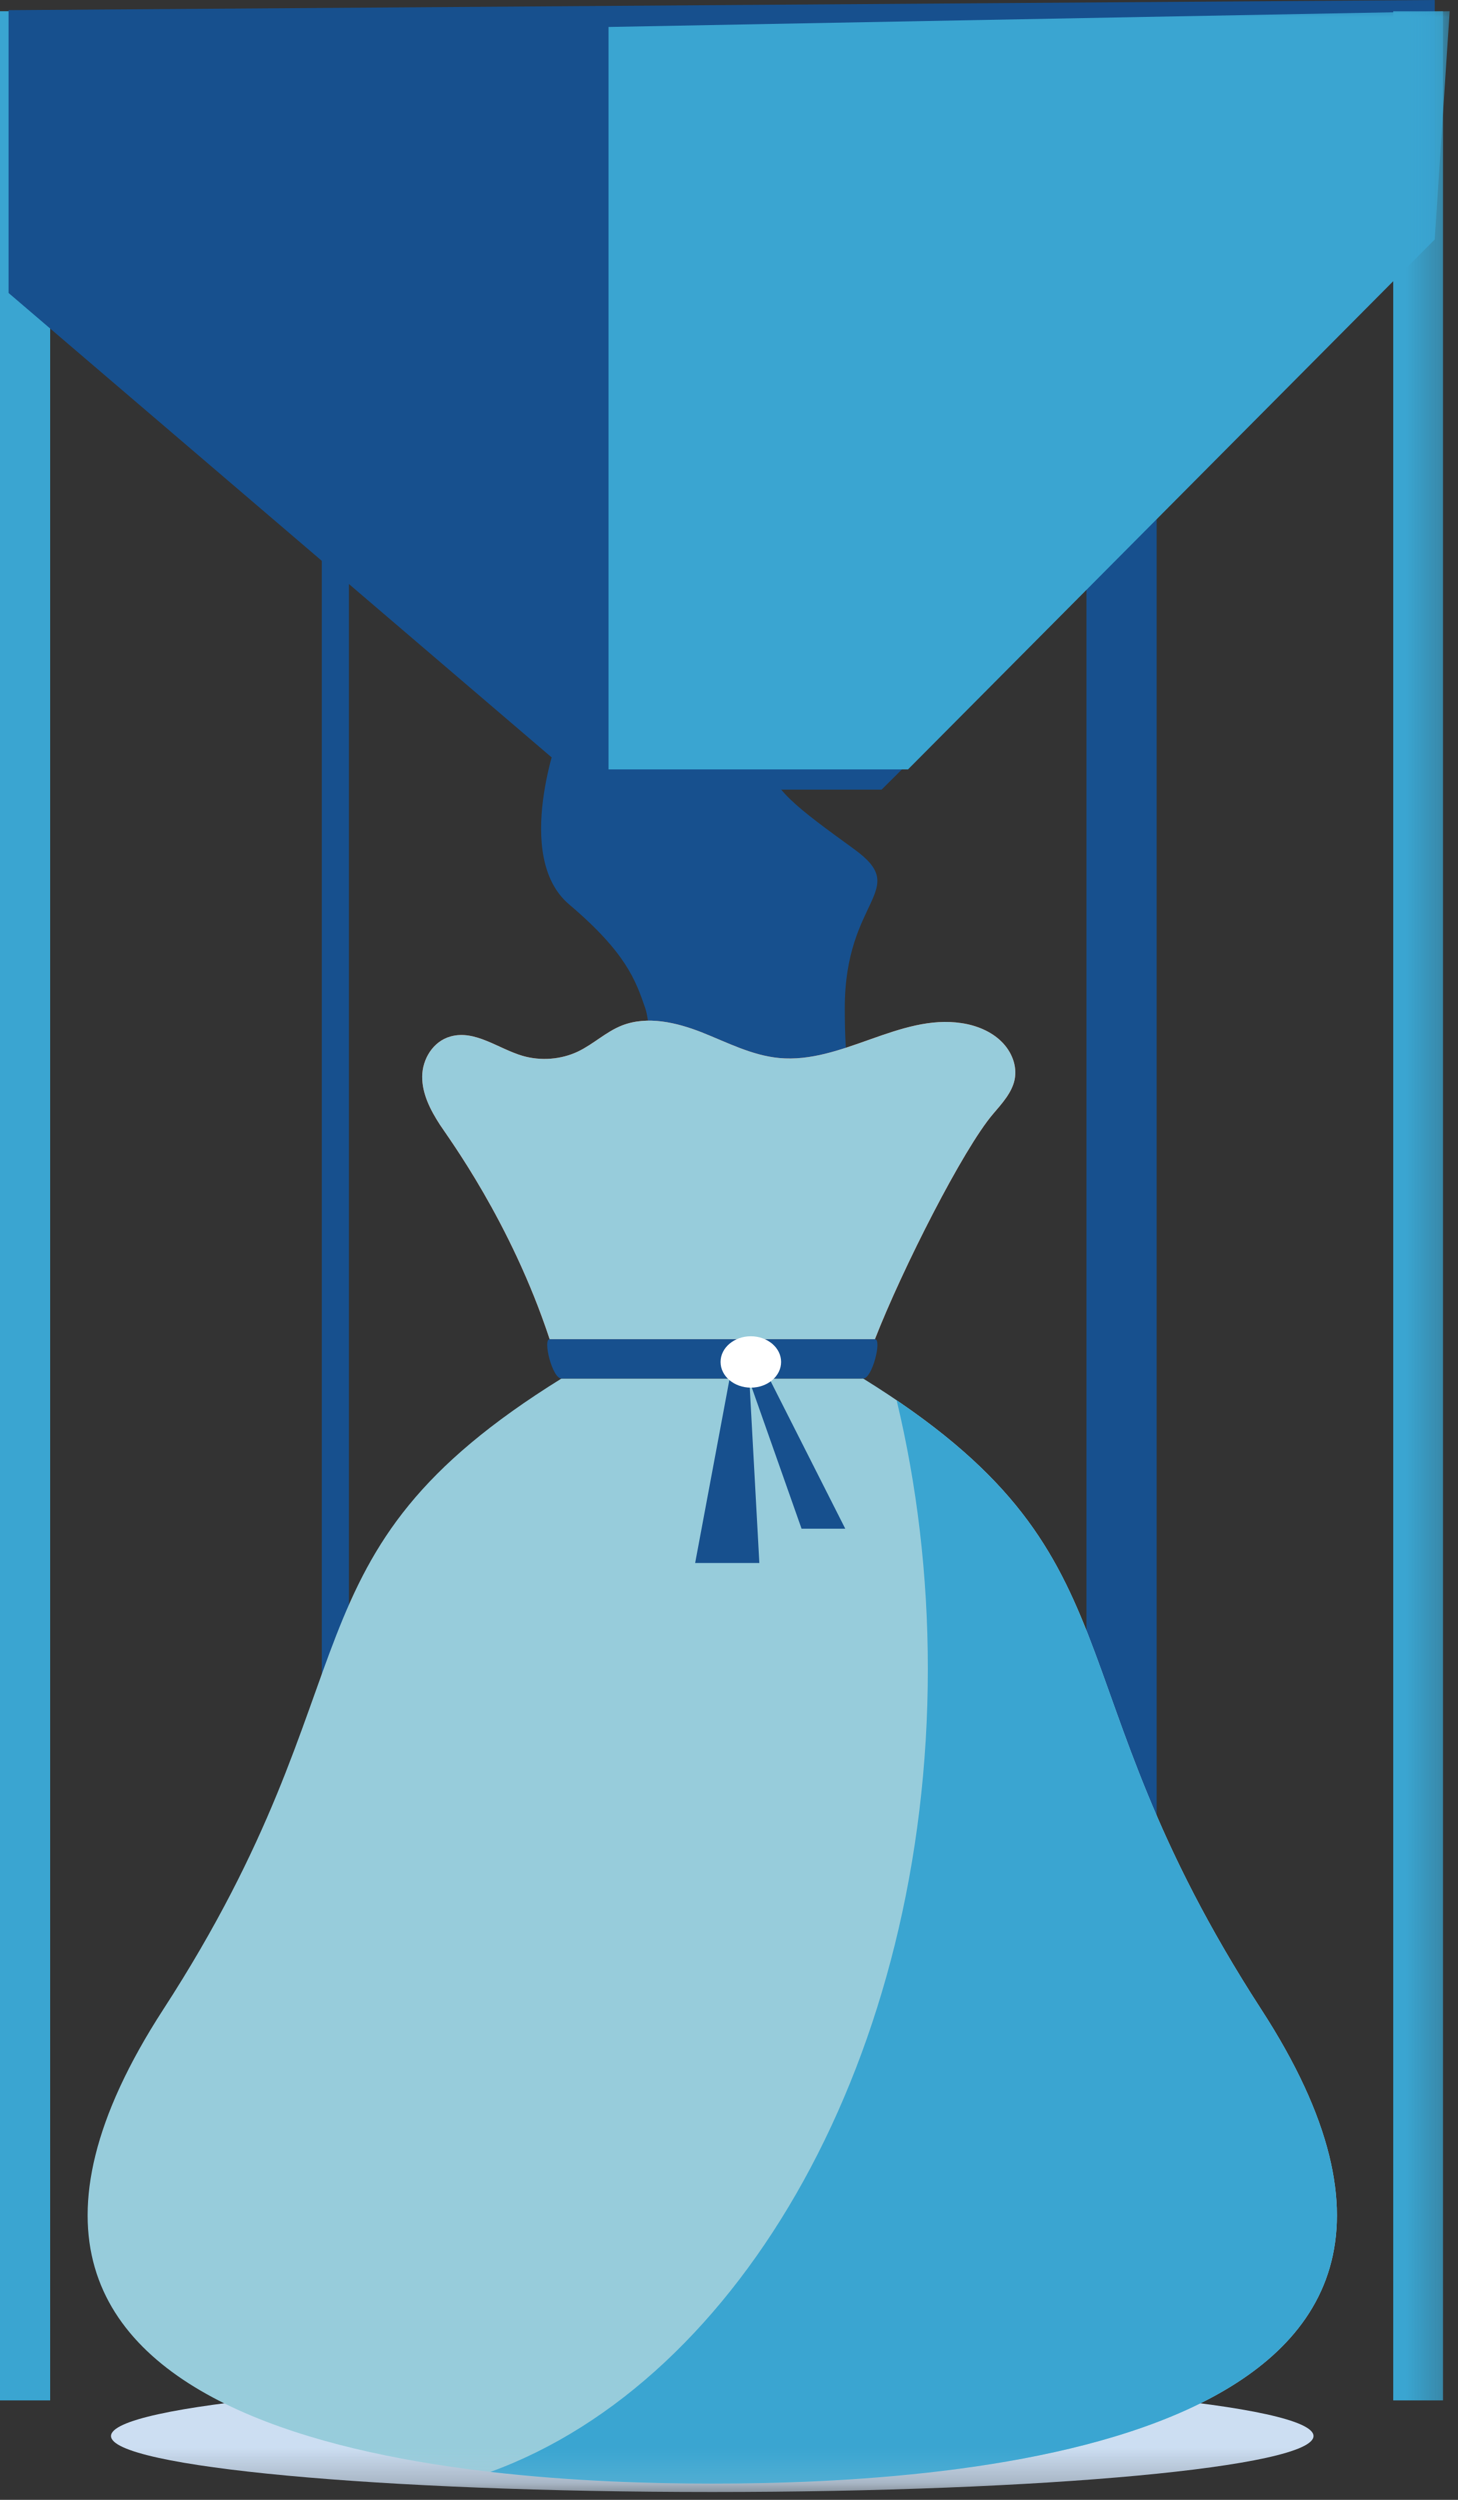
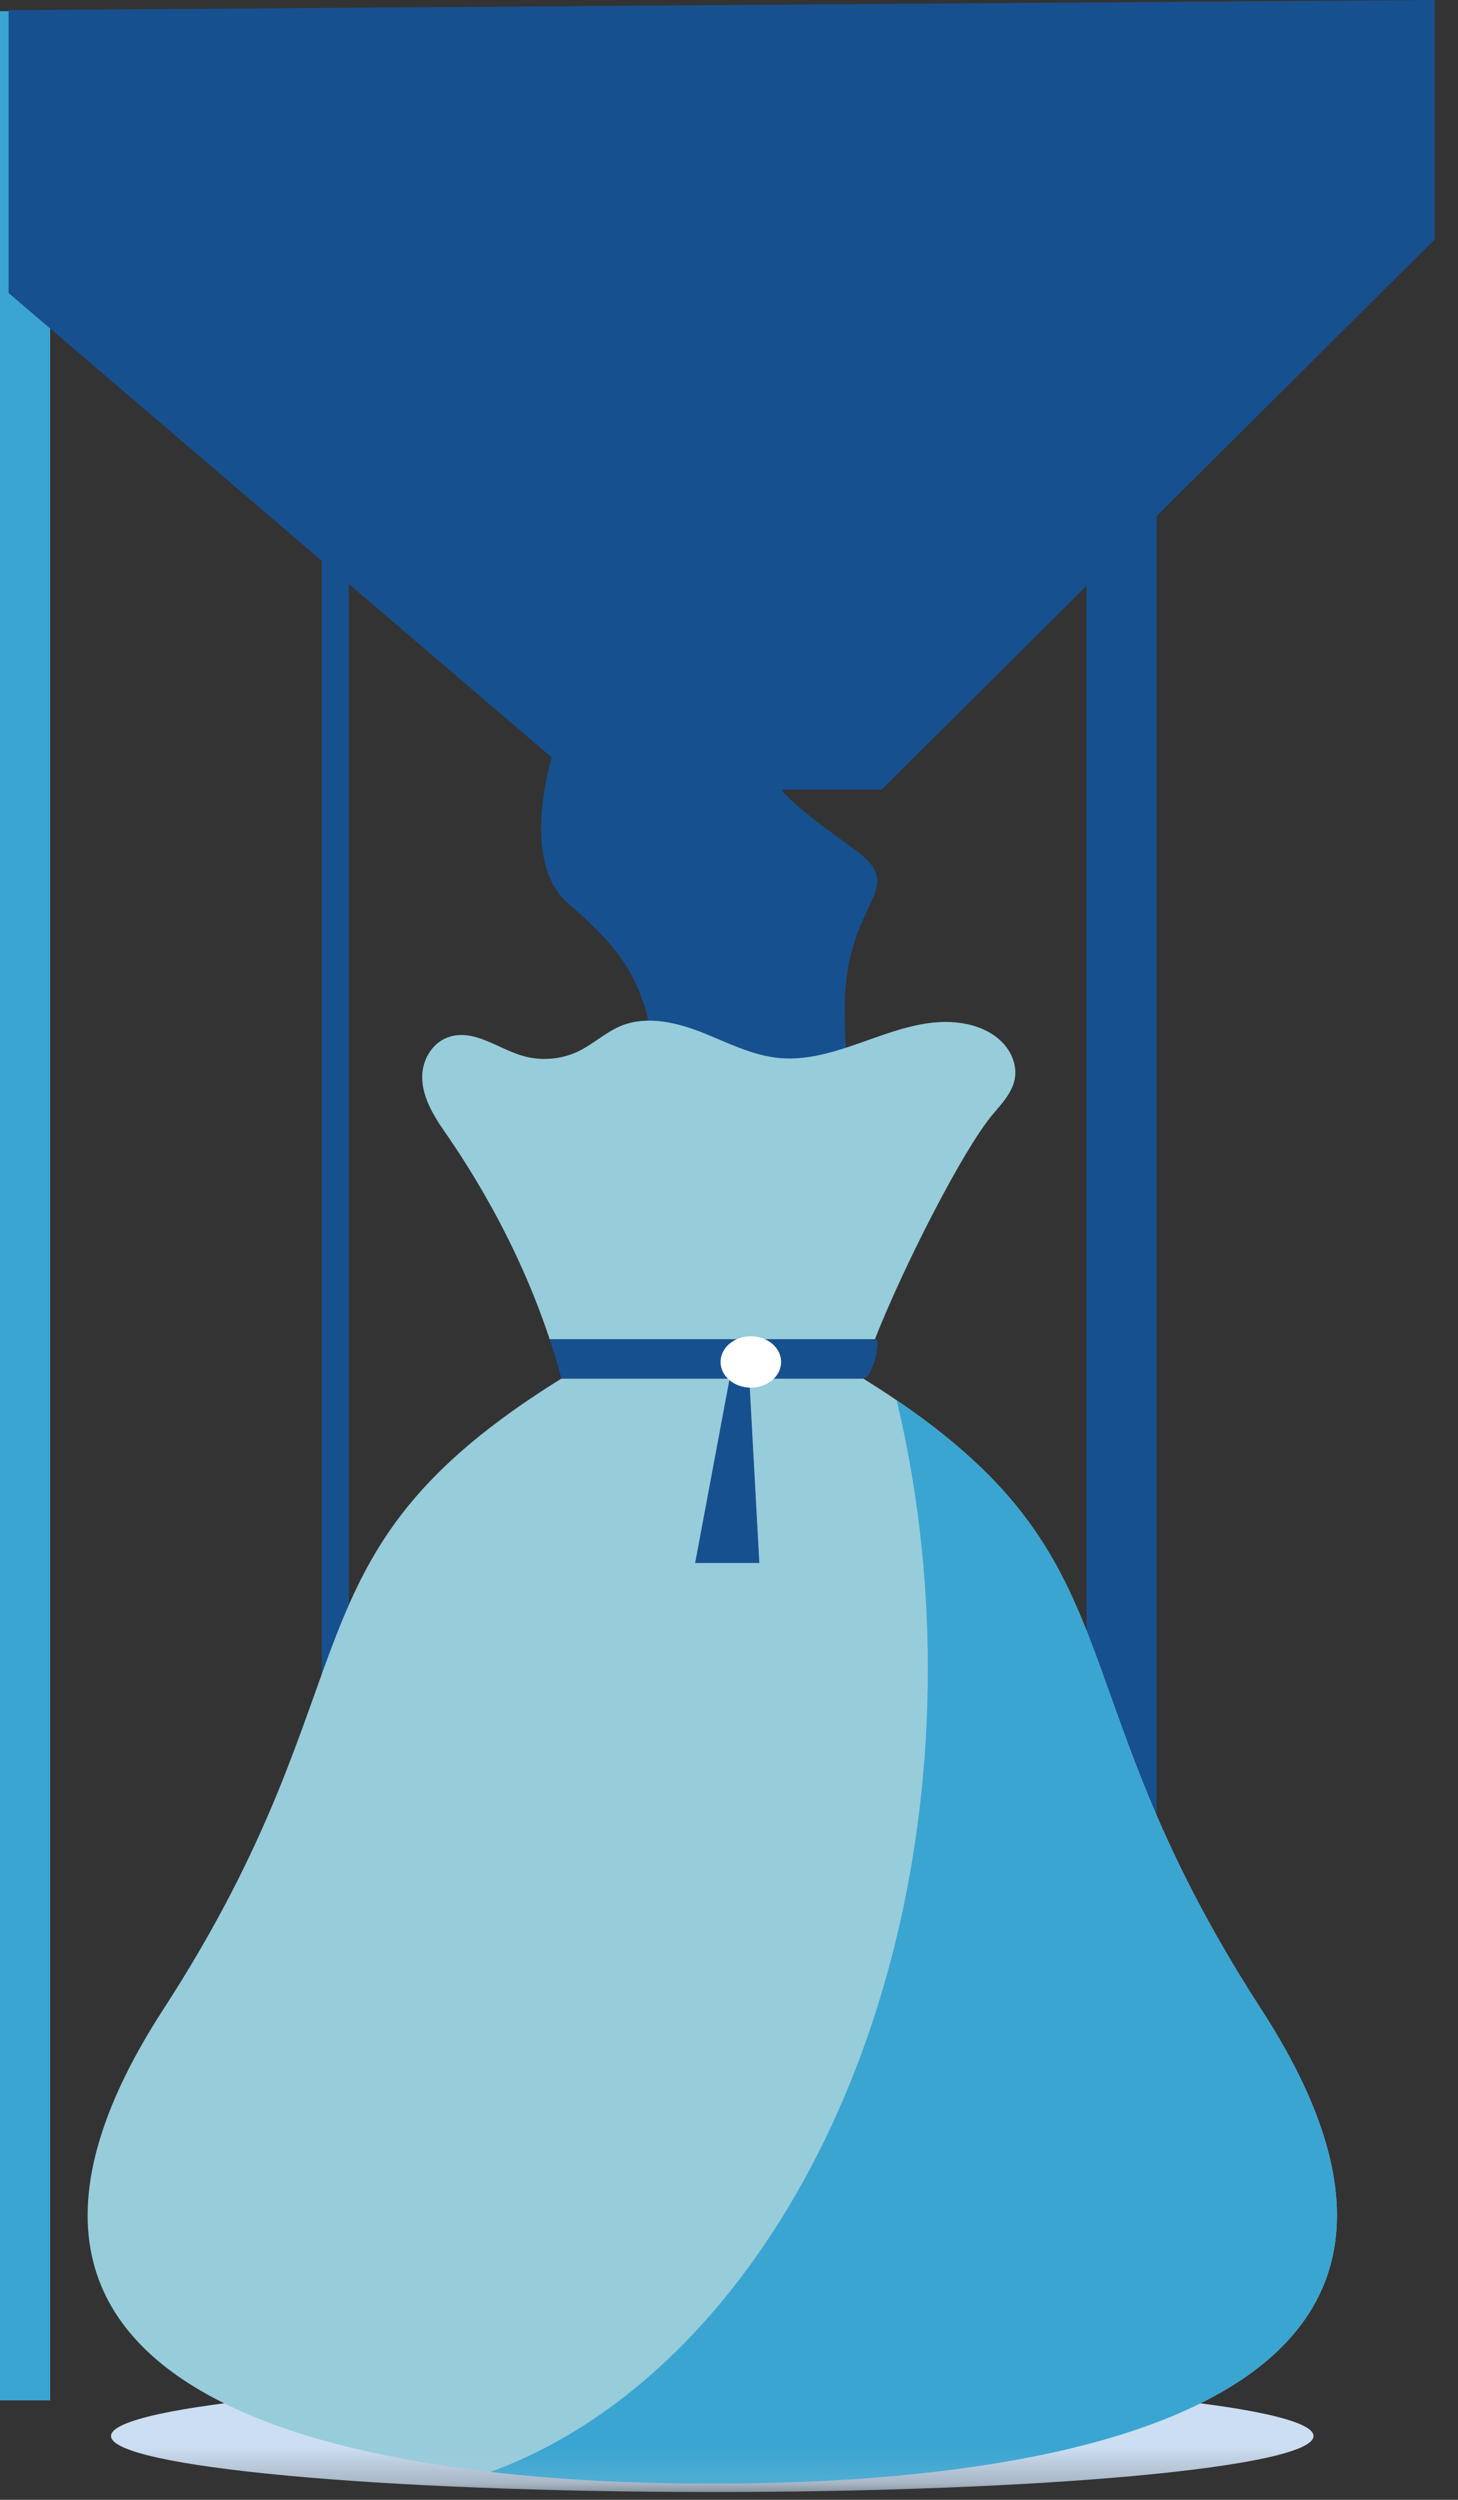
<svg xmlns="http://www.w3.org/2000/svg" xmlns:xlink="http://www.w3.org/1999/xlink" width="42px" height="72px" viewBox="0 0 42 72" version="1.1">
  <rect x="0" y="0" width="42" height="72" fill="#333333" stroke="none" />
  <title>Group 23</title>
  <defs>
    <polygon id="path-1" points="0 71.775 41.76 71.775 41.76 0 0 0" />
  </defs>
  <g id="Page-1" stroke="none" stroke-width="1" fill="none" fill-rule="evenodd">
    <g id="Group-23" transform="translate(0, 0)">
      <polygon id="Fill-1" fill="#3AA5D1" points="0 69.136 1.445 69.136 1.445 0.323 0 0.323" />
      <g id="Group-22">
        <path d="M16.122,21.079 C16.122,21.079 14.753,24.658 16.396,26.05 C18.038,27.443 18.312,28.238 18.586,29.033 C18.86,29.829 18.586,32.215 18.586,32.215 L24.883,31.42 C24.883,31.42 24.335,32.215 24.335,29.033 C24.335,25.852 26.251,25.653 24.609,24.46 C22.966,23.266 22.145,22.67 22.145,21.874 C22.145,21.079 22.692,19.886 22.692,19.886 L16.122,21.079 Z" id="Fill-2" fill="#17508E" />
        <polygon id="Fill-4" fill="#17508E" points="0.247 0.293 0.247 8.438 16.977 22.743 25.396 22.743 41.33 6.896 41.33 0" />
        <mask id="mask-2" fill="white">
          <use xlink:href="#path-1" />
        </mask>
        <g id="Clip-7" />
-         <polygon id="Fill-6" fill="#3AA5D1" mask="url(#mask-2)" points="40.134 69.136 41.569 69.136 41.569 0.323 40.134 0.323" />
        <polygon id="Fill-8" fill="#17508E" mask="url(#mask-2)" points="31.297 69.136 33.319 69.136 33.319 0.323 31.297 0.323" />
        <polygon id="Fill-9" fill="#17508E" mask="url(#mask-2)" points="9.27 69.136 10.051 69.136 10.051 0.323 9.27 0.323" />
        <path d="M37.838,70.162 C37.838,71.053 30.084,71.775 20.518,71.775 C10.952,71.775 3.198,71.053 3.198,70.162 C3.198,69.271 10.952,68.549 20.518,68.549 C30.084,68.549 37.838,69.271 37.838,70.162" id="Fill-10" fill="#CCDEF2" mask="url(#mask-2)" />
        <path d="M36.333,57.874 C44.48,70.437 27.683,71.533 20.54,71.533 L20.499,71.533 C13.356,71.533 -3.443,70.437 4.704,57.874 C10.948,48.246 7.925,44.822 16.173,39.705 L20.52,39.705 L24.826,39.705 L24.866,39.705 C33.114,44.822 30.092,48.246 36.333,57.874" id="Fill-11" fill="#97CCDB" mask="url(#mask-2)" />
-         <path d="M28.844,29.994 C29.144,30.285 29.309,30.703 29.228,31.096 C29.149,31.476 28.862,31.785 28.603,32.09 C27.749,33.093 26.007,36.517 25.204,38.571 L15.835,38.571 L15.833,38.571 C14.712,35.176 12.914,32.767 12.668,32.388 C12.393,31.963 12.157,31.497 12.162,31.005 C12.165,30.512 12.469,29.992 12.98,29.852 C13.689,29.654 14.357,30.207 15.06,30.412 C15.579,30.561 16.158,30.517 16.641,30.29 C17.093,30.076 17.453,29.718 17.918,29.535 C18.647,29.25 19.491,29.448 20.22,29.735 C20.946,30.023 21.658,30.398 22.445,30.473 C24.246,30.642 25.915,29.195 27.701,29.468 C28.128,29.532 28.547,29.703 28.844,29.994" id="Fill-12" fill="#F16935" mask="url(#mask-2)" />
        <path d="M15.835,38.57 L25.204,38.57 C25.023,39.032 24.891,39.425 24.825,39.704 L20.519,39.704 L16.173,39.704 C16.069,39.315 15.954,38.936 15.832,38.57 L15.835,38.57 Z" id="Fill-13" fill="#17508E" mask="url(#mask-2)" />
        <path d="M36.333,57.874 C30.349,48.643 32.879,45.114 25.829,40.33 C26.411,42.755 26.728,45.356 26.728,48.062 C26.728,59.2 21.372,68.557 14.128,71.196 C16.49,71.469 18.776,71.533 20.499,71.533 L20.54,71.533 C27.683,71.533 44.48,70.437 36.333,57.874" id="Fill-14" fill="#3AA5D1" mask="url(#mask-2)" />
        <path d="M28.844,29.994 C29.144,30.285 29.309,30.703 29.228,31.096 C29.149,31.476 28.862,31.785 28.603,32.09 C27.749,33.093 26.007,36.517 25.204,38.571 L15.835,38.571 L15.833,38.571 C14.712,35.176 12.914,32.767 12.668,32.388 C12.393,31.963 12.157,31.497 12.162,31.005 C12.165,30.512 12.469,29.992 12.98,29.852 C13.689,29.654 14.357,30.207 15.06,30.412 C15.579,30.561 16.158,30.517 16.641,30.29 C17.093,30.076 17.453,29.718 17.918,29.535 C18.647,29.25 19.491,29.448 20.22,29.735 C20.946,30.023 21.658,30.398 22.445,30.473 C24.246,30.642 25.915,29.195 27.701,29.468 C28.128,29.532 28.547,29.703 28.844,29.994" id="Fill-15" fill="#97CCDB" mask="url(#mask-2)" />
        <polygon id="Fill-16" fill="#17508E" mask="url(#mask-2)" points="21.124 39.138 20.025 45.017 21.874 45.017 21.553 39.138" />
-         <polygon id="Fill-17" fill="#17508E" mask="url(#mask-2)" points="21.365 39.138 23.09 44.029 24.349 44.029 21.874 39.138" />
-         <path d="M16.173,39.705 C15.909,39.705 15.63,38.571 15.833,38.571 C16.036,38.571 16.343,39.124 16.343,39.124 L16.173,39.705 Z" id="Fill-18" fill="#17508E" mask="url(#mask-2)" />
-         <path d="M24.866,39.705 C25.13,39.705 25.409,38.571 25.206,38.571 C25.003,38.571 23.961,39.542 23.961,39.542 L24.866,39.705 Z" id="Fill-19" fill="#17508E" mask="url(#mask-2)" />
+         <path d="M24.866,39.705 C25.13,39.705 25.409,38.571 25.206,38.571 C25.003,38.571 23.961,39.542 23.961,39.542 L24.866,39.705 " id="Fill-19" fill="#17508E" mask="url(#mask-2)" />
        <path d="M22.501,39.227 C22.501,39.636 22.111,39.967 21.629,39.967 C21.148,39.967 20.757,39.636 20.757,39.227 C20.757,38.818 21.148,38.487 21.629,38.487 C22.111,38.487 22.501,38.818 22.501,39.227" id="Fill-20" fill="#FFFFFF" mask="url(#mask-2)" />
-         <polygon id="Fill-21" fill="#3AA5D1" mask="url(#mask-2)" points="17.53 0.777 17.53 22.16 26.157 22.16 41.33 6.896 41.76 0.323" />
      </g>
    </g>
  </g>
</svg>